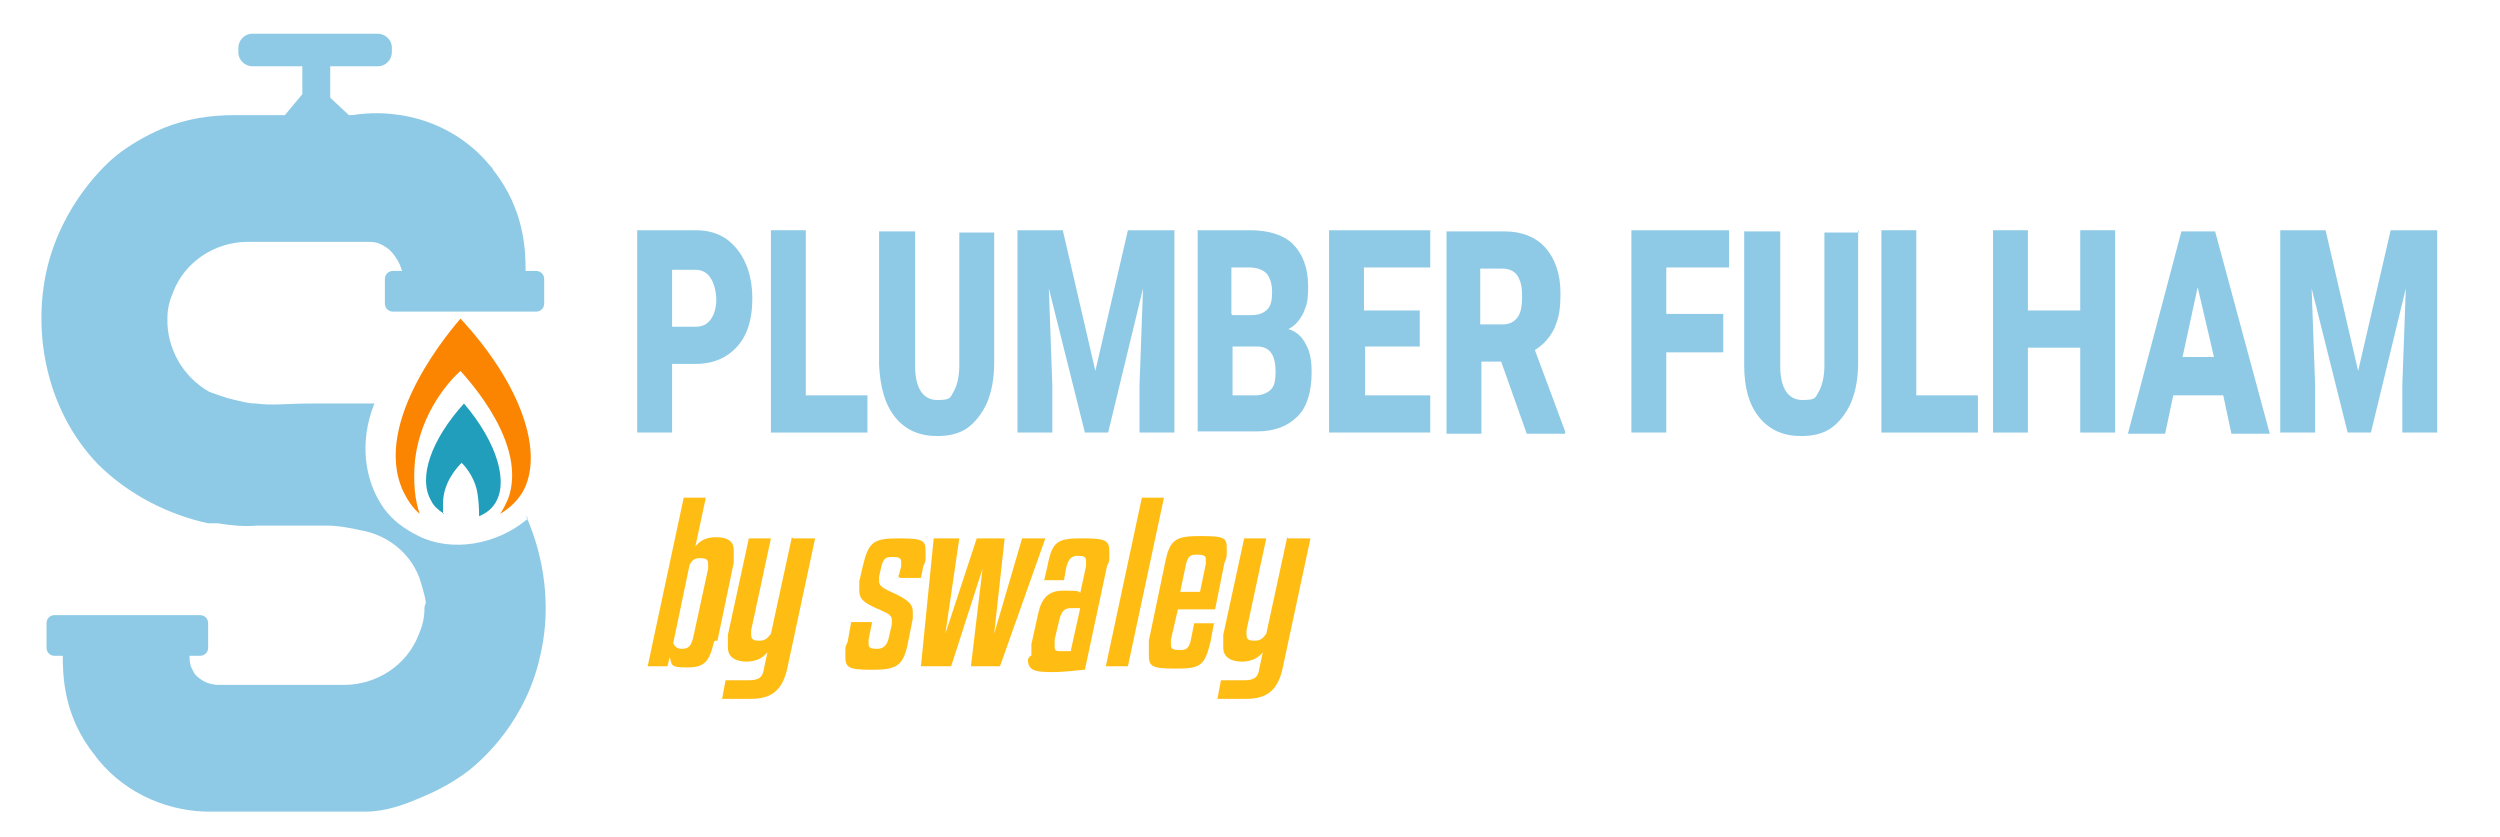
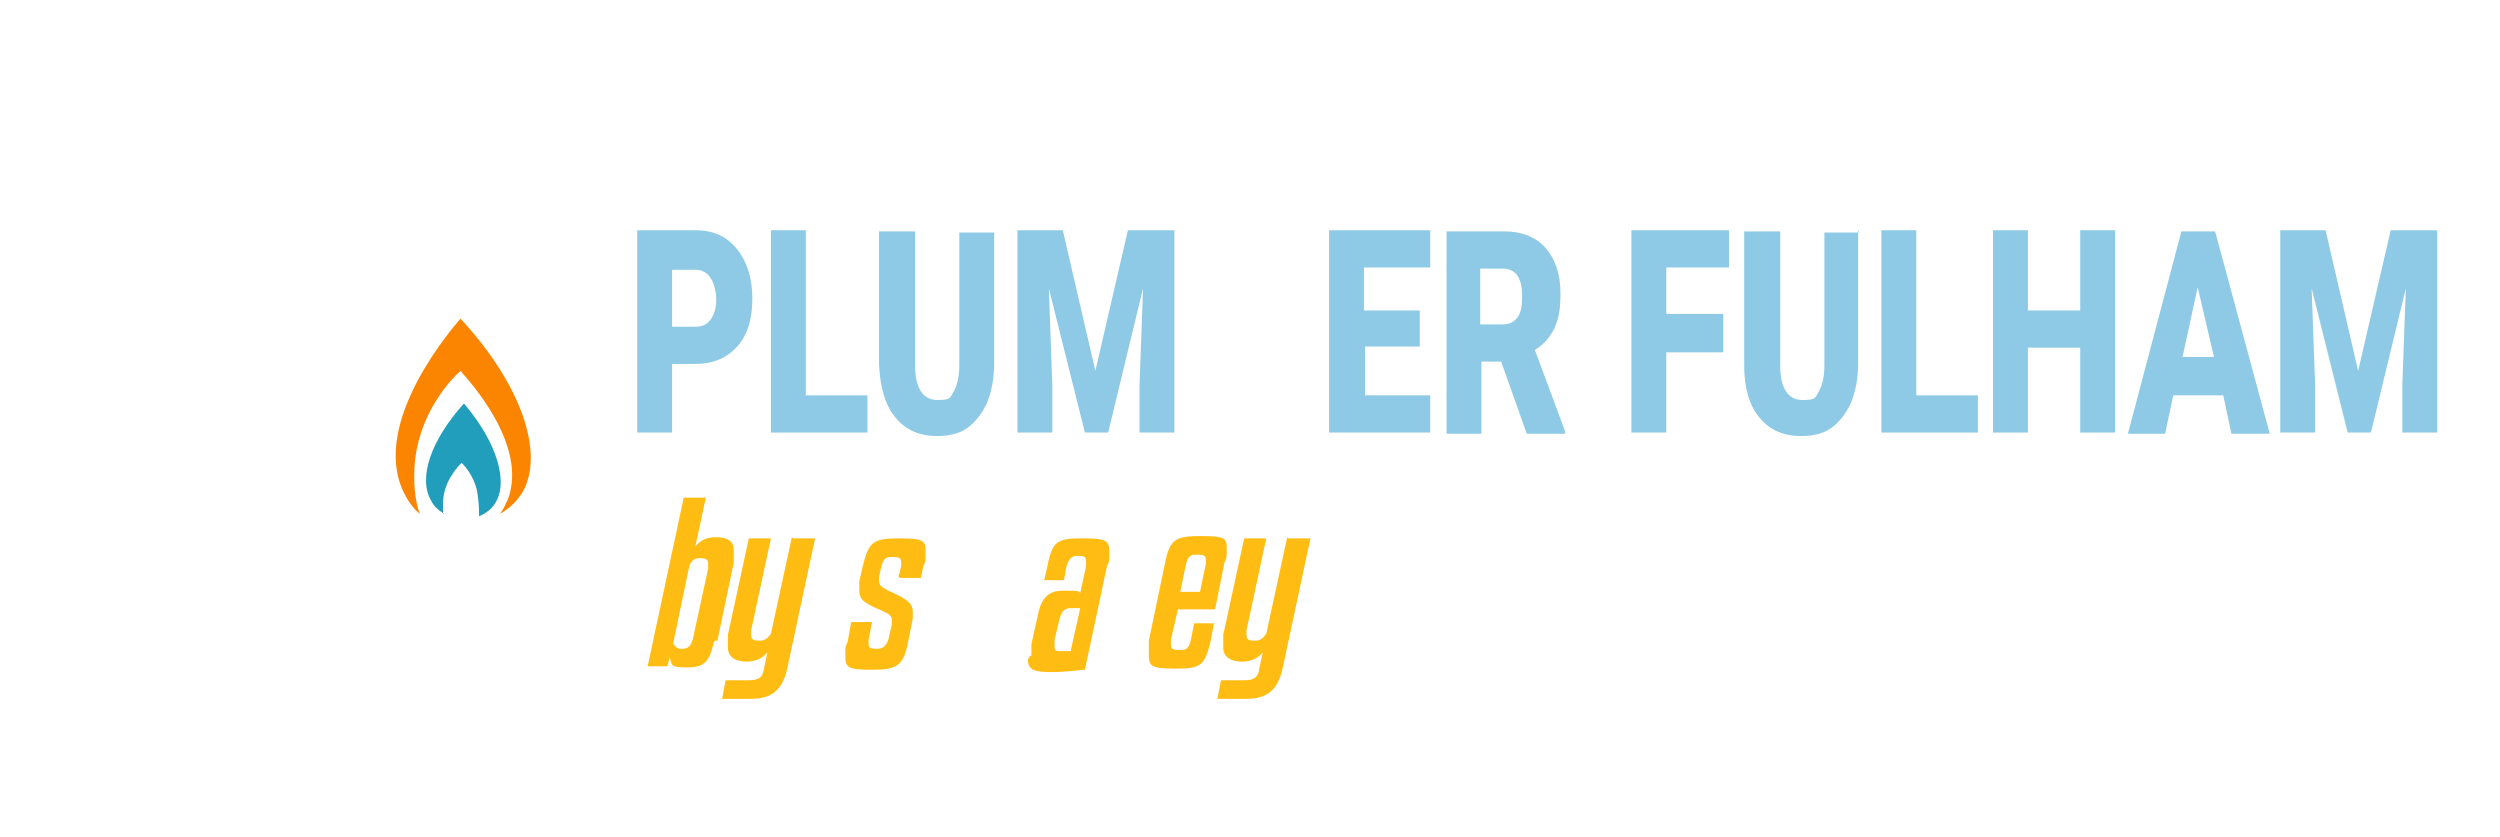
<svg xmlns="http://www.w3.org/2000/svg" id="Layer_1" version="1.1" viewBox="0 0 215 72">
  <defs>
    <style>
      .st0 {
        fill: #fb8500;
      }

      .st1 {
        fill: #8ecae6;
      }

      .st2 {
        fill: #219ebc;
      }

      .st3 {
        fill: #ffbc13;
      }
    </style>
  </defs>
  <g id="Layer_11" data-name="Layer_1">
-     <path class="st1" d="M45.4,44.6c-2.7,2.3-6.6,2.9-9.4,1.5-1.2-.6-2.2-1.3-3-2.4-1.7-2.4-2.1-5.8-.8-9h-5.3c-2.4,0-3.4.2-4.9,0-.7,0-1.3-.2-1.8-.3-.9-.2-1.6-.5-2.2-.7-2.3-1.3-3.7-3.8-3.6-6.4,0-.8.2-1.5.5-2.2,1-2.6,3.6-4.3,6.4-4.3h10.4c.3,0,.8,0,1.4.4h0c.5.3.8.7,1.1,1.2s.3.8.4.9h-.8c-.4,0-.7.3-.7.7v2.1c0,.4.3.7.7.7h12.3c.4,0,.7-.3.7-.7v-2.1c0-.4-.3-.7-.7-.7h-.9c0-1.5,0-5.2-2.8-8.7,0-.1-.2-.3-.3-.4-2.8-3.4-7.3-5-11.8-4.3h-.3l-1.6-1.5v-2.7h4.1c.7,0,1.2-.6,1.2-1.2v-.4c0-.7-.6-1.2-1.2-1.2h-10.8c-.7,0-1.2.6-1.2,1.2v.4c0,.7.6,1.2,1.2,1.2h4.3v2.4l-1.5,1.8h-4.3c-2.1,0-4.1.3-6.1,1.1h0c-1.7.7-3.1,1.6-4,2.3s-4.8,4.2-6.1,10c-1.2,5.4,0,12,4.4,16.6,2.7,2.7,6.2,4.4,9.5,5.1,0,0,.5,0,.8,0,1.2.2,2.4.3,3.4.2.4,0,1,0,1.8,0h4.1c1.1,0,2.1.2,3,.4,2.4.4,4.5,2.1,5.2,4.5s.3,1.5.3,2.3-.2,1.5-.5,2.2c-1,2.6-3.6,4.3-6.4,4.3h-10.8c-.6,0-1.2-.2-1.7-.6s-.4-.5-.6-.8c-.2-.4-.2-.8-.2-1.1h.9c.4,0,.7-.3.7-.7v-2.1c0-.4-.3-.7-.7-.7H4.7c-.4,0-.7.3-.7.7v2.1c0,.4.3.7.7.7h.7c0,1.5,0,5.2,2.8,8.6,0,0,.2.3.3.4,2.4,2.9,6.1,4.5,9.9,4.4h13c1.8,0,3.4-.6,5-1.3h0c1.7-.7,3.1-1.6,4-2.3,1.1-.9,4.9-4.2,6.1-10,1.3-5.8-.7-10.6-1.3-11.9l.2.3Z" />
    <path class="st0" d="M36.1,44.2c-.7-.6-1.1-1.3-1.4-1.9-2.9-6.1,4.5-14.4,4.9-14.9,5.2,5.6,7.3,11.6,5.3,15-.4.6-.9,1.2-1.9,1.8.3-.4.5-.9.7-1.3,1.7-4.7-3.4-10.2-4.1-11-.9.8-3.4,3.5-3.9,7.6-.2,2,0,3.6.4,4.7Z" />
    <path class="st2" d="M38.2,44.2c-.6-.4-.9-.7-1.1-1.1-1.2-2,0-5.3,2.8-8.4,2.9,3.4,3.9,6.9,2.6,8.7-.2.3-.6.7-1.3,1,0-.5,0-1.3-.2-2.3-.3-1.2-1-2-1.3-2.3-.4.4-1.6,1.7-1.6,3.5s0,.6,0,.9Z" />
    <g>
      <path class="st3" d="M61.4,55.2c-.4,1.7-.8,2.2-2.3,2.2s-1.3-.2-1.5-.9l-.2.8h-1.7l3.1-14.5h1.9l-.9,4.2c.4-.5.9-.8,1.8-.8s1.5.3,1.5,1.1,0,.7,0,1.1l-1.4,6.7h-.2ZM57.9,55.2c0,.3.3.6.7.6.6,0,.8-.2,1-.9l1.3-6v-.4c0-.4-.2-.5-.7-.5s-.7.2-.9.6l-1.4,6.7h0Z" />
      <path class="st3" d="M68.2,46.3h1.9l-2.4,11.2c-.4,1.8-1.3,2.6-3.1,2.6h-2.5l.3-1.6h2c.8,0,1.2-.2,1.3-1l.3-1.4c-.4.5-1,.8-1.8.8s-1.6-.3-1.6-1.2,0-.6,0-1.1l1.8-8.3h1.9l-1.7,7.9v.4c0,.4.2.5.7.5s.7-.2,1-.6l1.8-8.3h0Z" />
      <path class="st3" d="M77.3,49.5l.2-.8v-.4c0-.3-.2-.4-.7-.4s-.8,0-1,.8l-.2.9v.4c0,.3.2.5.8.8,1.6.7,2.1,1.1,2.1,1.8s0,.4,0,.6l-.4,2c-.4,2.1-1,2.4-3.1,2.4s-2.3-.2-2.3-1.2,0-.7.2-1.2l.3-1.7h1.8l-.3,1.5v.4c0,.3.2.4.7.4s.8-.2,1-.8l.3-1.3v-.4c0-.3-.2-.5-.9-.8-1.4-.6-1.9-.9-1.9-1.7s0-.5,0-.8l.3-1.3c.5-2.1.9-2.4,3.1-2.4s2.3.2,2.3,1.2,0,.7-.2,1.2l-.2,1h-1.8l-.2-.2Z" />
-       <path class="st3" d="M82.5,46.3l-1.2,8.2h0l2.7-8.2h2.4l-.9,8.2h0l2.4-8.2h2l-3.9,11h-2.5l1-8.4h0l-2.7,8.4h-2.6l1.1-11h2.2Z" />
      <path class="st3" d="M88.7,56.4c0-.3,0-.6,0-1l.6-2.7c.3-1.3.9-1.9,2.1-1.9h.3c.8,0,1.1,0,1.2.2l.5-2.3v-.5c0-.3-.2-.4-.7-.4s-.8.2-1,1l-.2,1.1h-1.7l.3-1.3c.4-2.1.9-2.3,3-2.3s2.3.2,2.3,1.2,0,.7-.2,1.2l-1.9,8.9c-.5,0-1.4.2-2.9.2s-2-.2-2-1.1l.2-.3ZM92.1,55.9l.8-3.6c0,0-.3,0-.8,0s-.8.2-1,1l-.4,1.7v.6c0,.3,0,.4.6.4s.8,0,.8,0Z" />
-       <path class="st3" d="M97,57.3h-1.9l3.1-14.5h1.9l-3.1,14.5Z" />
      <path class="st3" d="M101.3,52.4l-.6,2.6v.5c0,.3.2.4.7.4s.8,0,1-.8l.3-1.5h1.7l-.3,1.6c-.5,2.1-.9,2.3-3,2.3s-2.3-.2-2.3-1.2,0-.7,0-1.2l1.4-6.7c.4-2.1,1-2.3,3.1-2.3s2.2.2,2.2,1.1,0,.7-.2,1.2l-.8,4h-3.3,0ZM101.6,50.9h1.6l.5-2.4v-.4c0-.3-.2-.4-.7-.4s-.8,0-1,.8l-.5,2.4h0Z" />
      <path class="st3" d="M110.8,46.3h1.9l-2.4,11.2c-.4,1.8-1.3,2.6-3.1,2.6h-2.5l.3-1.6h2c.8,0,1.2-.2,1.3-1l.3-1.4c-.4.5-1,.8-1.8.8s-1.6-.3-1.6-1.2,0-.6,0-1.1l1.8-8.3h1.9l-1.7,7.9v.4c0,.4.2.5.7.5s.7-.2,1-.6l1.8-8.3h0Z" />
    </g>
    <g>
      <path class="st1" d="M57.8,31.3v5.9h-3v-17.4h5c1,0,1.8.2,2.6.7.7.5,1.3,1.2,1.7,2.1.4.9.6,1.9.6,3.1,0,1.7-.4,3.1-1.3,4.1-.9,1-2.1,1.5-3.6,1.5h-1.9ZM57.8,28.1h2c.6,0,1-.2,1.3-.6.3-.4.5-1,.5-1.7s-.2-1.5-.5-1.9c-.3-.5-.8-.7-1.3-.7h-2v5Z" />
      <path class="st1" d="M69.3,34h5.3v3.2h-8.3v-17.4h3v14.2Z" />
      <path class="st1" d="M85.5,19.8v11.4c0,1.3-.2,2.4-.6,3.4-.4.9-1,1.7-1.7,2.2s-1.6.7-2.6.7c-1.5,0-2.7-.5-3.6-1.6-.9-1.1-1.3-2.6-1.4-4.5v-11.5h3.1v11.6c0,1.9.7,2.9,1.9,2.9s1.1-.2,1.4-.7c.3-.5.5-1.3.5-2.3v-11.4h3Z" />
      <path class="st1" d="M91.4,19.8l2.8,12.1,2.8-12.1h4v17.4h-3v-4.1l.3-8.3-3,12.4h-2l-3.1-12.4.3,8.3v4.1h-3v-17.4h4Z" />
-       <path class="st1" d="M103,37.2v-17.4h4.5c1.6,0,2.9.4,3.7,1.2.8.8,1.3,2,1.3,3.6s-.2,1.7-.4,2.3c-.3.6-.7,1.1-1.3,1.4.7.2,1.2.7,1.5,1.3.4.7.5,1.5.5,2.4,0,1.7-.4,3-1.2,3.8s-1.9,1.3-3.5,1.3h-5.1ZM106,27.1h1.6c.7,0,1.1-.2,1.4-.5s.4-.8.4-1.5-.2-1.3-.5-1.6c-.3-.3-.8-.5-1.5-.5h-1.5v4ZM106,29.8v4.2h2c.5,0,1-.2,1.3-.5.3-.3.4-.8.4-1.5,0-1.5-.5-2.2-1.6-2.2h-2.1Z" />
      <path class="st1" d="M122.2,29.8h-4.8v4.2h5.6v3.2h-8.7v-17.4h8.7v3.2h-5.7v3.7h4.8v3.1Z" />
      <path class="st1" d="M129,31.1h-1.6v6.2h-3v-17.4h5c1.5,0,2.7.5,3.5,1.4s1.3,2.2,1.3,3.9-.2,2.2-.5,3c-.4.8-.9,1.4-1.7,1.9l2.6,7v.2h-3.3l-2.2-6.2ZM127.3,27.9h1.9c.6,0,1-.2,1.3-.6.3-.4.4-1,.4-1.8s-.1-1.3-.4-1.8c-.3-.4-.7-.6-1.3-.6h-1.9v4.8Z" />
      <path class="st1" d="M148.2,30.3h-4.9v6.9h-3v-17.4h8.4v3.2h-5.4v4h4.9v3.2Z" />
      <path class="st1" d="M159.8,19.8v11.4c0,1.3-.2,2.4-.6,3.4-.4.9-1,1.7-1.7,2.2-.7.5-1.6.7-2.6.7-1.5,0-2.7-.5-3.6-1.6-.9-1.1-1.3-2.6-1.3-4.5v-11.5h3.1v11.6c0,1.9.7,2.9,1.9,2.9s1.1-.2,1.4-.7c.3-.5.5-1.3.5-2.3v-11.4h3Z" />
      <path class="st1" d="M164.8,34h5.3v3.2h-8.3v-17.4h3v14.2Z" />
      <path class="st1" d="M181.9,37.2h-3v-7.3h-4.5v7.3h-3v-17.4h3v6.9h4.5v-6.9h3v17.4Z" />
      <path class="st1" d="M191.1,34h-4.2l-.7,3.3h-3.2l4.6-17.4h2.9l4.7,17.4h-3.3l-.7-3.3ZM187.7,30.7h2.7l-1.4-6-1.3,6Z" />
      <path class="st1" d="M200,19.8l2.8,12.1,2.8-12.1h4v17.4h-3v-4.1l.3-8.3-3,12.4h-2l-3.1-12.4.3,8.3v4.1h-3v-17.4h4Z" />
    </g>
  </g>
</svg>